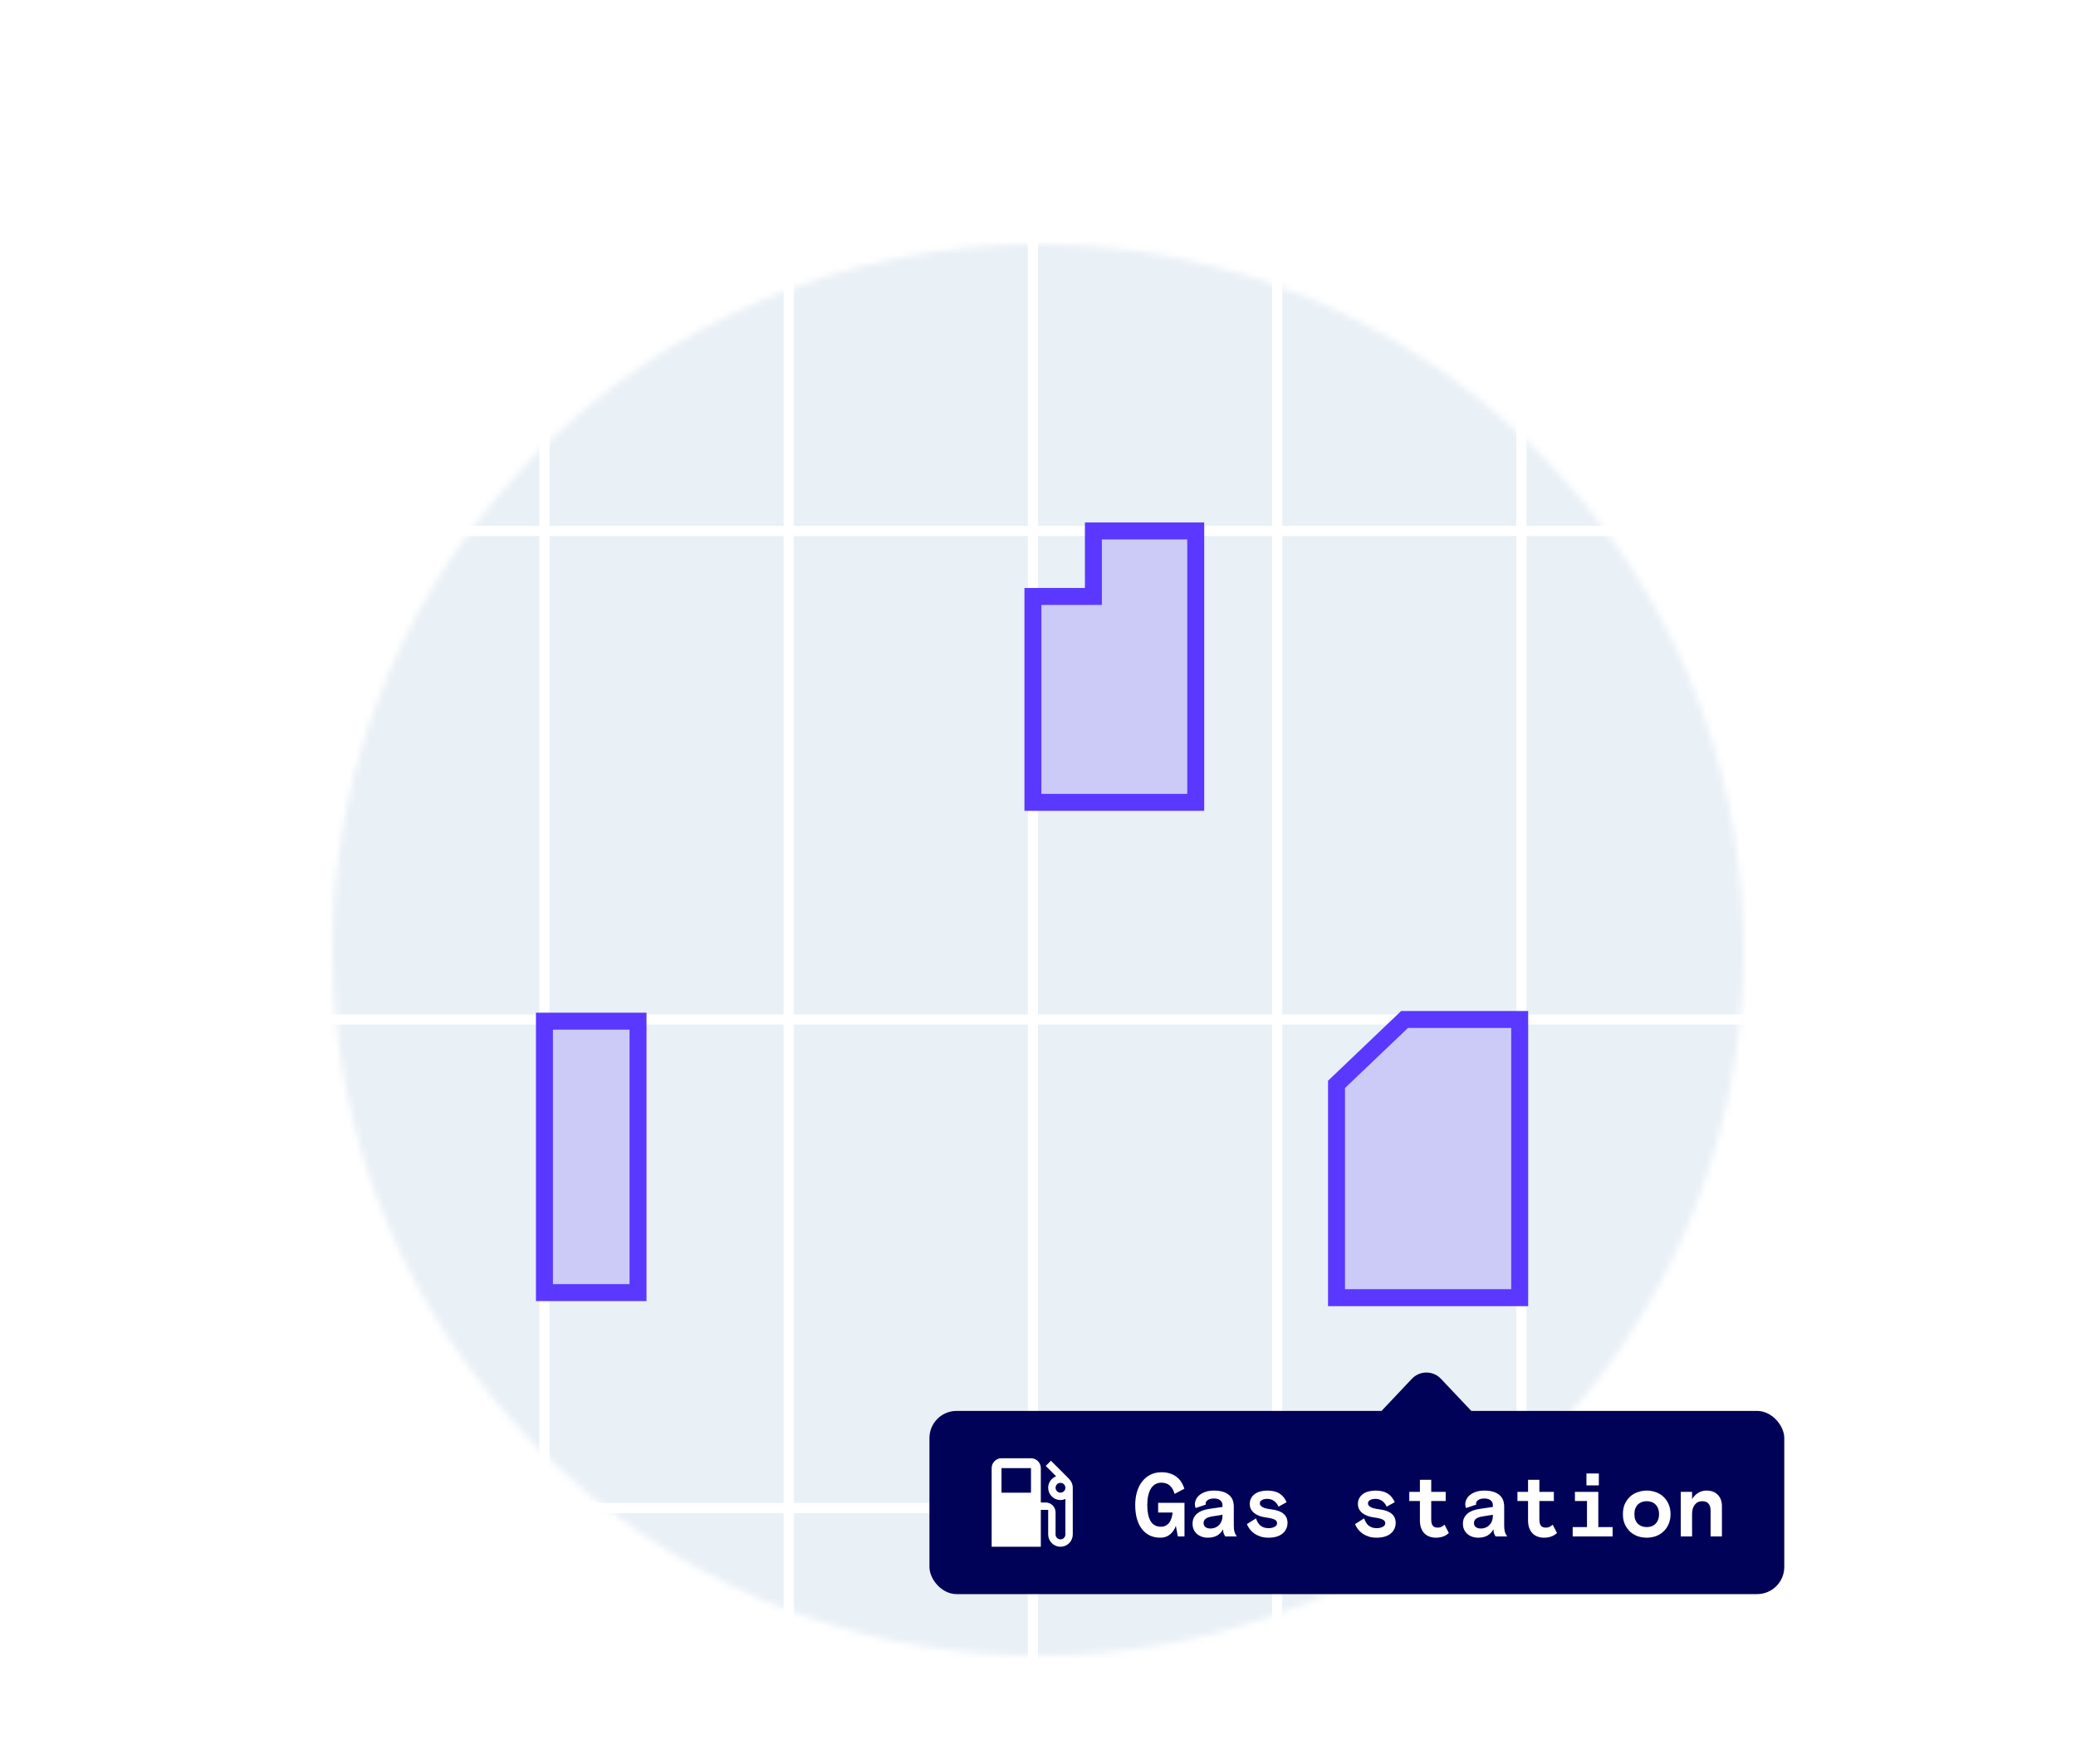
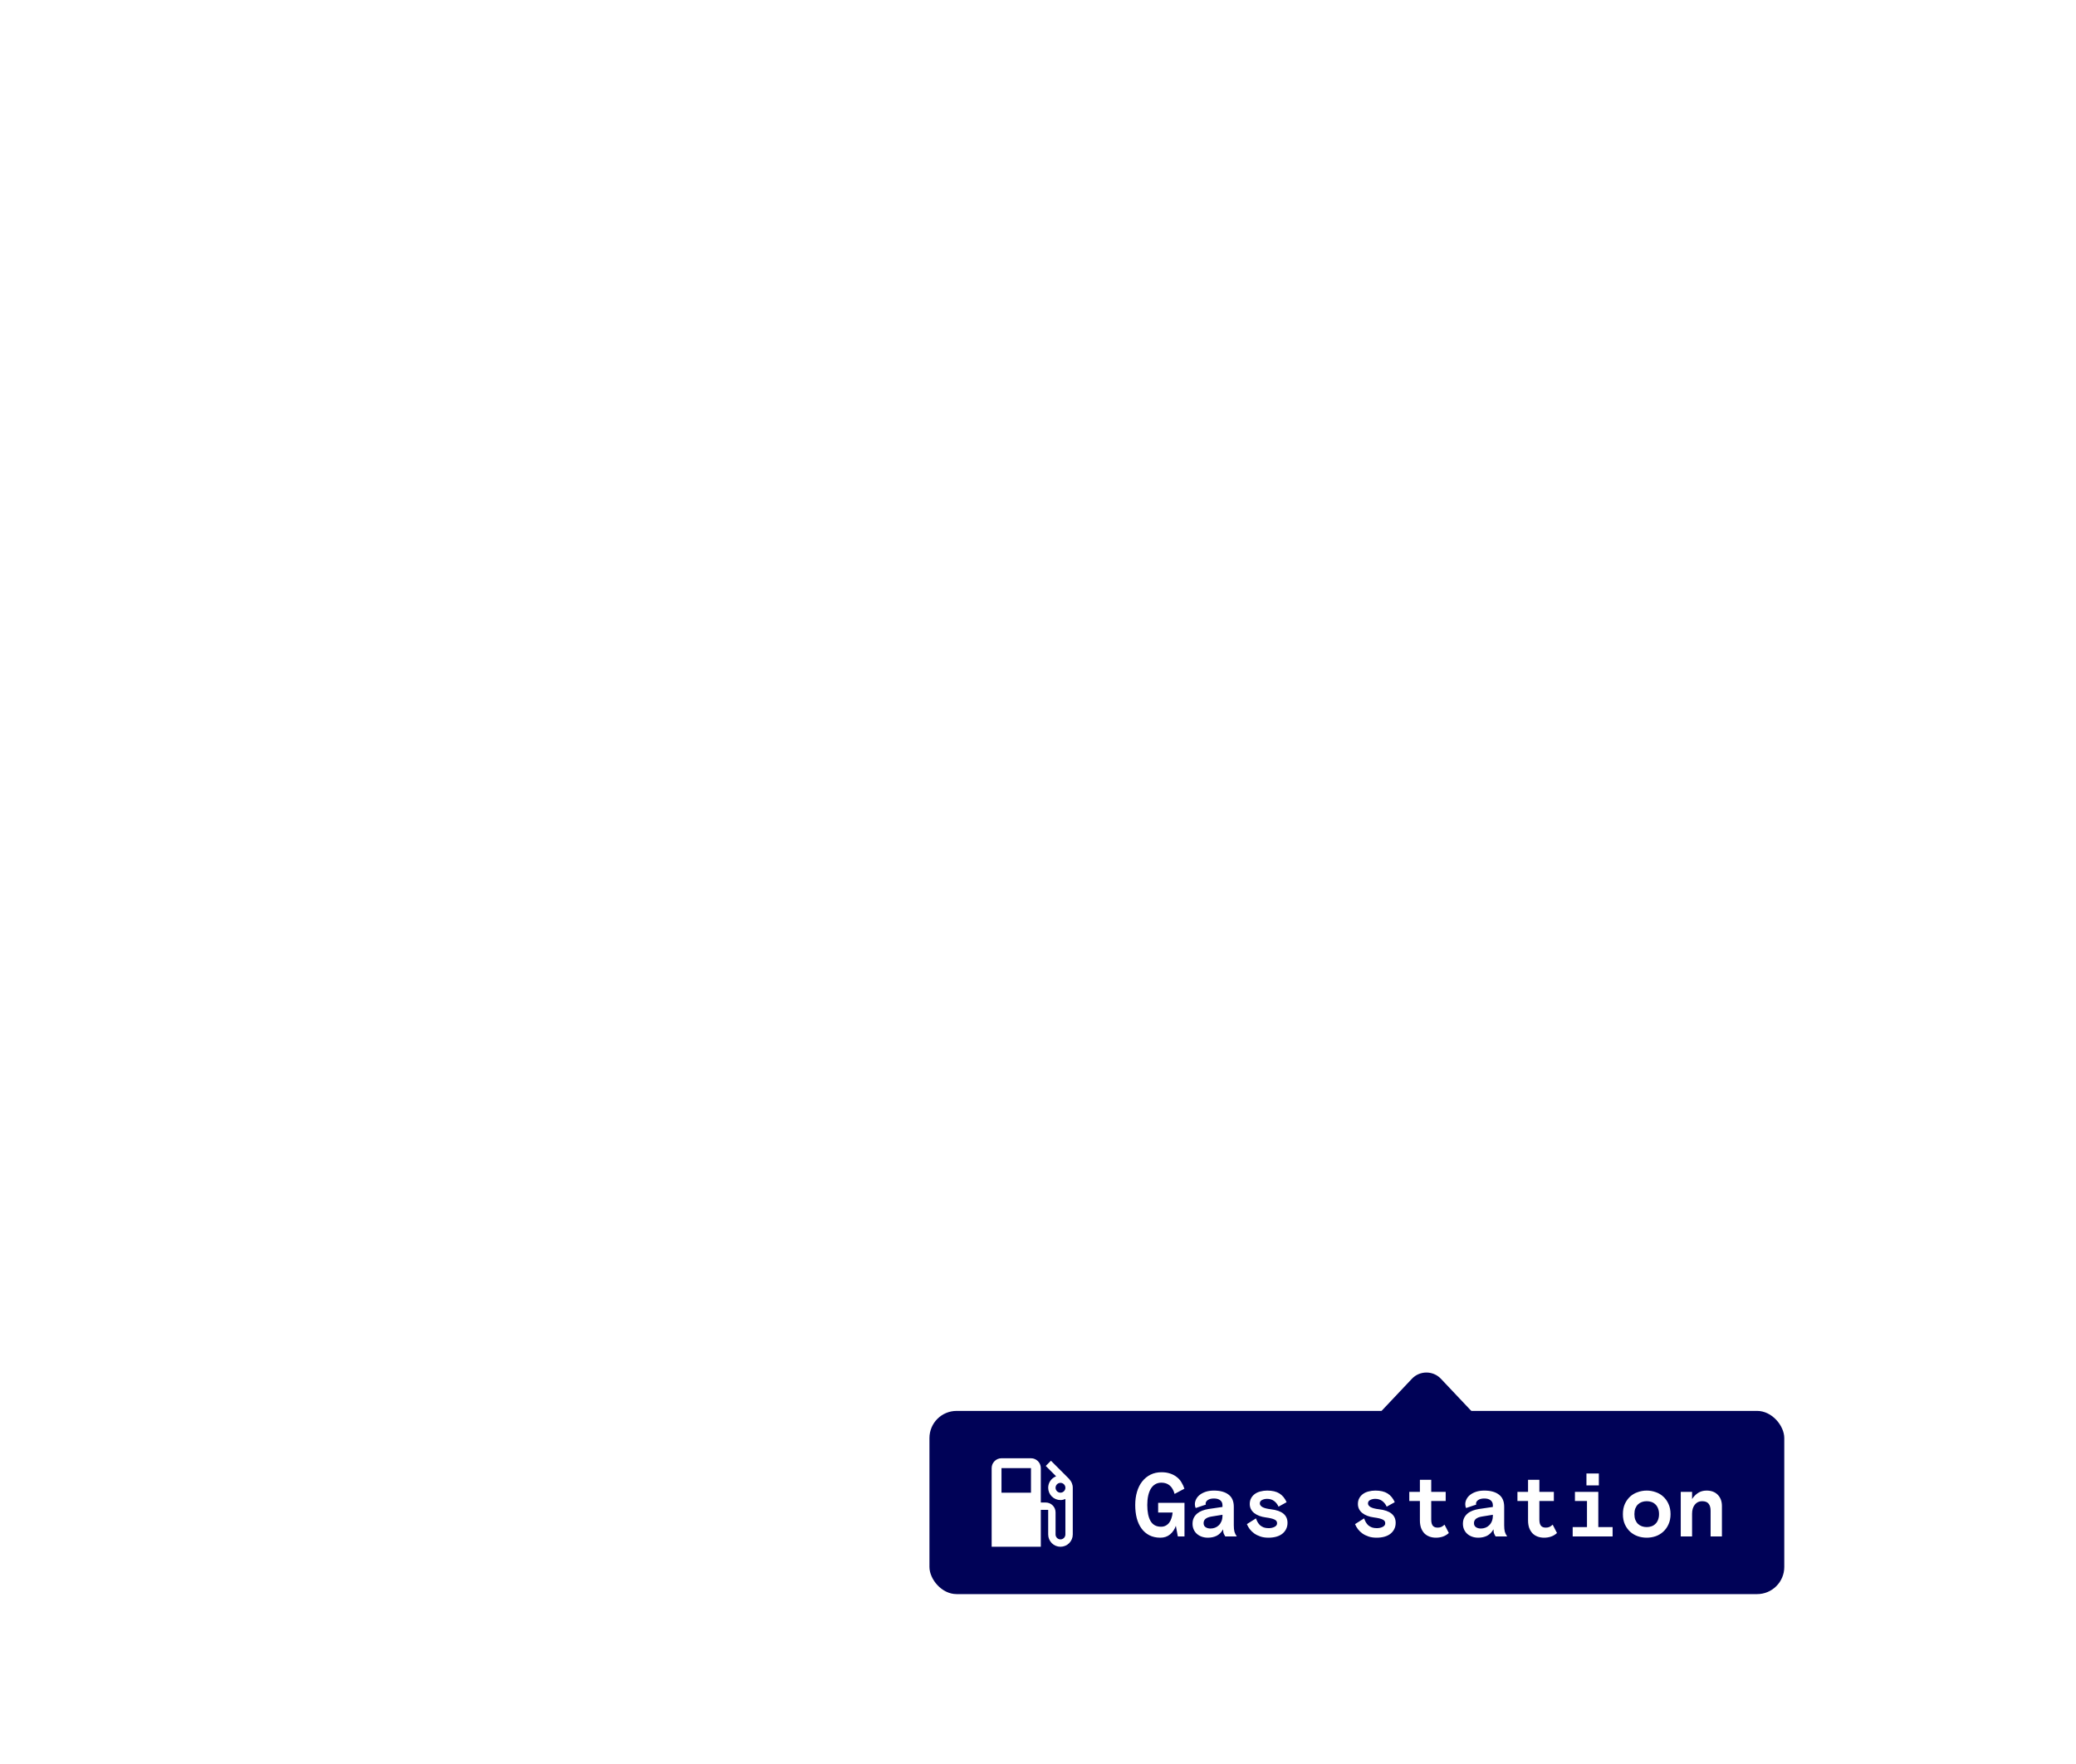
<svg xmlns="http://www.w3.org/2000/svg" width="306" height="260" viewBox="0 0 306 260" fill="none">
  <g filter="url(#filter0_d_0_433)">
    <circle cx="153" cy="130" r="105.25" stroke="white" stroke-width="2.5" />
    <mask id="mask0_0_433" style="mask-type:alpha" maskUnits="userSpaceOnUse" x="49" y="26" width="208" height="208">
-       <circle cx="153" cy="130" r="104" fill="#D9D9D9" />
-     </mask>
+       </mask>
    <g mask="url(#mask0_0_433)">
      <mask id="mask1_0_433" style="mask-type:alpha" maskUnits="userSpaceOnUse" x="9" y="-30" width="288" height="288">
-         <rect x="9" y="-30" width="288" height="288" rx="25" fill="#000257" />
-       </mask>
+         </mask>
      <g mask="url(#mask1_0_433)">
        <rect x="10.25" y="-28.75" width="285.5" height="285.5" rx="23.75" fill="#E9F0F6" stroke="white" stroke-width="2.5" />
        <line x1="80.25" y1="258" x2="80.25" y2="-30" stroke="white" stroke-width="1.5" />
        <line x1="116.25" y1="258" x2="116.25" y2="-30" stroke="white" stroke-width="1.5" />
-         <line x1="152.25" y1="258" x2="152.25" y2="-30" stroke="white" stroke-width="1.5" />
-         <line x1="188.25" y1="258" x2="188.25" y2="-30" stroke="white" stroke-width="1.5" />
        <line x1="224.25" y1="258" x2="224.25" y2="-30" stroke="white" stroke-width="1.5" />
        <line x1="9" y1="68.25" x2="297" y2="68.25" stroke="white" stroke-width="1.5" />
-         <line x1="9" y1="140.25" x2="297" y2="140.25" stroke="white" stroke-width="1.5" />
        <line x1="9" y1="212.25" x2="297" y2="212.25" stroke="white" stroke-width="1.5" />
      </g>
      <path d="M152.25 108.25L176.25 108.25L176.25 68.25L161.164 68.25L161.164 77.905L152.25 77.905L152.25 108.25Z" fill="#5B38FF" fill-opacity="0.2" stroke="#5B38FF" stroke-width="2.5" />
      <path d="M197 181.25L224 181.25L224 140.25L207.029 140.25L197 149.817L197 181.25Z" fill="#5B38FF" fill-opacity="0.2" stroke="#5B38FF" stroke-width="2.5" />
      <rect x="80.25" y="140.5" width="13.795" height="40.005" fill="#5B38FF" fill-opacity="0.2" stroke="#5B38FF" stroke-width="2.5" />
    </g>
    <rect x="137" y="197.939" width="126" height="27" rx="4" fill="#000257" />
    <g clip-path="url(#clip0_0_433)">
      <path d="M157.596 207.983L157.603 207.975L154.908 205.28L154.14 206.048L155.669 207.577C154.987 207.838 154.502 208.49 154.502 209.265C154.502 209.503 154.549 209.739 154.64 209.958C154.731 210.178 154.864 210.378 155.033 210.546C155.372 210.886 155.833 211.077 156.313 211.077C156.574 211.077 156.813 211.019 157.038 210.924V216.149C157.038 216.547 156.712 216.874 156.313 216.874C155.915 216.874 155.589 216.547 155.589 216.149V212.888C155.589 212.091 154.937 211.439 154.14 211.439H153.415V206.367C153.415 205.57 152.763 204.917 151.966 204.917H147.618C146.821 204.917 146.169 205.57 146.169 206.367V217.96H153.415V212.526H154.502V216.149C154.502 216.629 154.693 217.09 155.033 217.43C155.372 217.77 155.833 217.96 156.313 217.96C156.794 217.96 157.255 217.77 157.594 217.43C157.934 217.09 158.125 216.629 158.125 216.149V209.265C158.125 208.765 157.922 208.309 157.596 207.983ZM151.966 209.99H147.618V206.367H151.966V209.99ZM156.313 209.99C155.915 209.99 155.589 209.664 155.589 209.265C155.589 208.867 155.915 208.541 156.313 208.541C156.712 208.541 157.038 208.867 157.038 209.265C157.038 209.664 156.712 209.99 156.313 209.99Z" fill="white" />
    </g>
    <path d="M173.32 214.875C173.144 215.388 172.861 215.807 172.472 216.134C172.084 216.461 171.607 216.624 171.041 216.624C170.423 216.624 169.88 216.505 169.412 216.267C168.952 216.028 168.568 215.697 168.259 215.273C167.95 214.849 167.716 214.341 167.557 213.749C167.406 213.157 167.331 212.508 167.331 211.801C167.331 211.095 167.42 210.446 167.596 209.854C167.773 209.262 168.029 208.754 168.365 208.33C168.7 207.906 169.107 207.575 169.584 207.336C170.061 207.098 170.604 206.978 171.214 206.978C171.699 206.978 172.128 207.045 172.499 207.177C172.87 207.301 173.192 207.473 173.466 207.694C173.74 207.906 173.965 208.162 174.142 208.462C174.327 208.754 174.473 209.068 174.579 209.403L173.135 210.172C172.826 209.068 172.176 208.515 171.187 208.515C170.843 208.515 170.538 208.595 170.273 208.754C170.017 208.904 169.8 209.125 169.624 209.416C169.456 209.699 169.328 210.044 169.239 210.45C169.151 210.847 169.107 211.298 169.107 211.801C169.107 212.808 169.266 213.595 169.584 214.16C169.911 214.725 170.427 215.008 171.134 215.008C171.399 215.008 171.629 214.955 171.823 214.849C172.026 214.743 172.198 214.597 172.34 214.412C172.481 214.226 172.592 214.005 172.671 213.749C172.759 213.493 172.817 213.215 172.843 212.914H170.71V211.483H174.592V216.439H173.612L173.32 214.875ZM180.602 216.439C180.549 216.368 180.483 216.249 180.403 216.081C180.324 215.905 180.284 215.675 180.284 215.392C180.028 215.834 179.71 216.152 179.33 216.346C178.95 216.532 178.522 216.624 178.045 216.624C177.718 216.624 177.418 216.576 177.144 216.479C176.87 216.382 176.631 216.245 176.428 216.068C176.225 215.891 176.066 215.675 175.951 215.419C175.836 215.163 175.779 214.88 175.779 214.571C175.779 214.235 175.841 213.944 175.964 213.696C176.088 213.449 176.256 213.237 176.468 213.06C176.68 212.884 176.927 212.742 177.21 212.636C177.493 212.53 177.797 212.451 178.124 212.398L180.191 212.093V211.841C180.191 211.523 180.081 211.28 179.86 211.112C179.648 210.936 179.339 210.847 178.932 210.847C178.544 210.847 178.243 210.923 178.031 211.073C177.819 211.214 177.713 211.386 177.713 211.589C177.713 211.616 177.713 211.638 177.713 211.656C177.713 211.673 177.722 211.704 177.74 211.748L176.243 212.252C176.163 212.084 176.123 211.899 176.123 211.695C176.123 211.439 176.185 211.192 176.309 210.953C176.433 210.706 176.614 210.49 176.852 210.304C177.091 210.119 177.382 209.969 177.727 209.854C178.08 209.739 178.482 209.681 178.932 209.681C179.86 209.681 180.58 209.88 181.092 210.278C181.605 210.666 181.861 211.263 181.861 212.066V214.809C181.861 215.189 181.892 215.498 181.953 215.737C182.024 215.975 182.139 216.209 182.298 216.439H180.602ZM178.429 215.273C178.659 215.273 178.879 215.233 179.091 215.154C179.303 215.074 179.489 214.955 179.648 214.796C179.816 214.637 179.948 214.438 180.045 214.2C180.143 213.961 180.191 213.683 180.191 213.365V213.246L178.548 213.511C178.186 213.573 177.903 213.683 177.7 213.842C177.506 214.001 177.409 214.213 177.409 214.478C177.409 214.743 177.506 214.942 177.7 215.074C177.895 215.207 178.137 215.273 178.429 215.273ZM185.697 211.576C185.697 211.779 185.821 211.956 186.068 212.106C186.325 212.256 186.744 212.367 187.327 212.437C188.961 212.623 189.778 213.29 189.778 214.438C189.778 214.783 189.708 215.092 189.566 215.366C189.434 215.631 189.244 215.86 188.997 216.055C188.758 216.24 188.467 216.382 188.122 216.479C187.778 216.576 187.393 216.624 186.969 216.624C186.528 216.624 186.135 216.567 185.79 216.452C185.446 216.337 185.141 216.187 184.876 216.002C184.62 215.816 184.399 215.604 184.213 215.366C184.037 215.127 183.895 214.88 183.789 214.624L185.128 213.776C185.198 213.979 185.282 214.169 185.379 214.345C185.485 214.522 185.609 214.677 185.75 214.809C185.901 214.933 186.077 215.034 186.28 215.114C186.484 215.185 186.722 215.22 186.996 215.22C187.323 215.22 187.61 215.158 187.857 215.034C188.113 214.911 188.241 214.73 188.241 214.491C188.241 214.235 188.104 214.05 187.831 213.935C187.557 213.811 187.146 213.714 186.598 213.643C185.865 213.546 185.282 213.325 184.849 212.981C184.425 212.627 184.213 212.186 184.213 211.656C184.213 211.329 184.28 211.046 184.412 210.808C184.545 210.56 184.726 210.353 184.955 210.185C185.185 210.017 185.454 209.893 185.764 209.814C186.082 209.726 186.422 209.681 186.784 209.681C187.535 209.681 188.135 209.823 188.586 210.105C189.036 210.388 189.39 210.817 189.646 211.391L188.453 212.053C188.303 211.709 188.087 211.43 187.804 211.218C187.521 211.006 187.177 210.9 186.771 210.9C186.488 210.9 186.236 210.958 186.015 211.073C185.803 211.179 185.697 211.347 185.697 211.576ZM201.639 211.576C201.639 211.779 201.762 211.956 202.01 212.106C202.266 212.256 202.686 212.367 203.269 212.437C204.903 212.623 205.72 213.29 205.72 214.438C205.72 214.783 205.649 215.092 205.508 215.366C205.375 215.631 205.185 215.86 204.938 216.055C204.7 216.24 204.408 216.382 204.064 216.479C203.719 216.576 203.335 216.624 202.911 216.624C202.469 216.624 202.076 216.567 201.732 216.452C201.387 216.337 201.082 216.187 200.817 216.002C200.561 215.816 200.34 215.604 200.155 215.366C199.978 215.127 199.837 214.88 199.731 214.624L201.069 213.776C201.14 213.979 201.224 214.169 201.321 214.345C201.427 214.522 201.55 214.677 201.692 214.809C201.842 214.933 202.019 215.034 202.222 215.114C202.425 215.185 202.663 215.22 202.937 215.22C203.264 215.22 203.551 215.158 203.799 215.034C204.055 214.911 204.183 214.73 204.183 214.491C204.183 214.235 204.046 214.05 203.772 213.935C203.498 213.811 203.087 213.714 202.54 213.643C201.807 213.546 201.224 213.325 200.791 212.981C200.367 212.627 200.155 212.186 200.155 211.656C200.155 211.329 200.221 211.046 200.354 210.808C200.486 210.56 200.667 210.353 200.897 210.185C201.126 210.017 201.396 209.893 201.705 209.814C202.023 209.726 202.363 209.681 202.725 209.681C203.476 209.681 204.077 209.823 204.527 210.105C204.978 210.388 205.331 210.817 205.587 211.391L204.395 212.053C204.245 211.709 204.028 211.43 203.746 211.218C203.463 211.006 203.118 210.9 202.712 210.9C202.429 210.9 202.178 210.958 201.957 211.073C201.745 211.179 201.639 211.347 201.639 211.576ZM207.728 209.867H209.292V208.091H210.961V209.867H213.094V211.218H210.961V213.961C210.961 214.209 210.988 214.412 211.041 214.571C211.094 214.721 211.164 214.84 211.253 214.928C211.35 215.008 211.456 215.065 211.571 215.101C211.685 215.127 211.809 215.14 211.942 215.14C212.127 215.14 212.299 215.105 212.458 215.034C212.617 214.955 212.772 214.845 212.922 214.703L213.558 215.935C213.284 216.183 212.988 216.359 212.67 216.465C212.352 216.571 212.017 216.624 211.663 216.624C211.319 216.624 211.001 216.571 210.709 216.465C210.418 216.359 210.166 216.2 209.954 215.988C209.751 215.776 209.587 215.511 209.464 215.193C209.349 214.867 209.292 214.491 209.292 214.067V211.218H207.728V209.867ZM220.455 216.439C220.402 216.368 220.336 216.249 220.257 216.081C220.177 215.905 220.137 215.675 220.137 215.392C219.881 215.834 219.563 216.152 219.183 216.346C218.804 216.532 218.375 216.624 217.898 216.624C217.571 216.624 217.271 216.576 216.997 216.479C216.723 216.382 216.485 216.245 216.282 216.068C216.079 215.891 215.92 215.675 215.805 215.419C215.69 215.163 215.632 214.88 215.632 214.571C215.632 214.235 215.694 213.944 215.818 213.696C215.942 213.449 216.109 213.237 216.321 213.06C216.533 212.884 216.781 212.742 217.063 212.636C217.346 212.53 217.651 212.451 217.978 212.398L220.045 212.093V211.841C220.045 211.523 219.934 211.28 219.713 211.112C219.501 210.936 219.192 210.847 218.786 210.847C218.397 210.847 218.097 210.923 217.885 211.073C217.673 211.214 217.567 211.386 217.567 211.589C217.567 211.616 217.567 211.638 217.567 211.656C217.567 211.673 217.576 211.704 217.593 211.748L216.096 212.252C216.017 212.084 215.977 211.899 215.977 211.695C215.977 211.439 216.039 211.192 216.162 210.953C216.286 210.706 216.467 210.49 216.706 210.304C216.944 210.119 217.236 209.969 217.58 209.854C217.934 209.739 218.335 209.681 218.786 209.681C219.713 209.681 220.433 209.88 220.946 210.278C221.458 210.666 221.714 211.263 221.714 212.066V214.809C221.714 215.189 221.745 215.498 221.807 215.737C221.878 215.975 221.992 216.209 222.151 216.439H220.455ZM218.282 215.273C218.512 215.273 218.733 215.233 218.945 215.154C219.157 215.074 219.342 214.955 219.501 214.796C219.669 214.637 219.802 214.438 219.899 214.2C219.996 213.961 220.045 213.683 220.045 213.365V213.246L218.402 213.511C218.04 213.573 217.757 213.683 217.554 213.842C217.359 214.001 217.262 214.213 217.262 214.478C217.262 214.743 217.359 214.942 217.554 215.074C217.748 215.207 217.991 215.273 218.282 215.273ZM223.669 209.867H225.233V208.091H226.902V209.867H229.036V211.218H226.902V213.961C226.902 214.209 226.929 214.412 226.982 214.571C227.035 214.721 227.106 214.84 227.194 214.928C227.291 215.008 227.397 215.065 227.512 215.101C227.627 215.127 227.75 215.14 227.883 215.14C228.068 215.14 228.241 215.105 228.4 215.034C228.559 214.955 228.713 214.845 228.863 214.703L229.499 215.935C229.226 216.183 228.93 216.359 228.612 216.465C228.294 216.571 227.958 216.624 227.605 216.624C227.26 216.624 226.942 216.571 226.651 216.465C226.359 216.359 226.107 216.2 225.895 215.988C225.692 215.776 225.529 215.511 225.405 215.193C225.29 214.867 225.233 214.491 225.233 214.067V211.218H223.669V209.867ZM232.144 209.867H235.589V215.061H237.695V216.439H231.812V215.061H233.919V211.218H232.144V209.867ZM233.84 207.164H235.668V208.913H233.84V207.164ZM246.236 213.153C246.236 213.727 246.134 214.231 245.931 214.663C245.737 215.096 245.476 215.458 245.149 215.75C244.831 216.041 244.46 216.262 244.036 216.412C243.612 216.554 243.175 216.624 242.725 216.624C242.274 216.624 241.837 216.554 241.413 216.412C240.989 216.262 240.613 216.041 240.287 215.75C239.969 215.458 239.708 215.096 239.505 214.663C239.31 214.231 239.213 213.727 239.213 213.153C239.213 212.579 239.31 212.075 239.505 211.642C239.708 211.21 239.969 210.847 240.287 210.556C240.613 210.264 240.989 210.048 241.413 209.907C241.837 209.757 242.274 209.681 242.725 209.681C243.175 209.681 243.612 209.757 244.036 209.907C244.46 210.048 244.831 210.264 245.149 210.556C245.476 210.847 245.737 211.21 245.931 211.642C246.134 212.075 246.236 212.579 246.236 213.153ZM242.725 215.061C242.981 215.061 243.219 215.021 243.44 214.942C243.661 214.862 243.851 214.743 244.01 214.584C244.178 214.425 244.306 214.226 244.394 213.988C244.491 213.749 244.54 213.471 244.54 213.153C244.54 212.835 244.491 212.557 244.394 212.318C244.306 212.08 244.178 211.881 244.01 211.722C243.851 211.563 243.661 211.444 243.44 211.364C243.219 211.285 242.981 211.245 242.725 211.245C242.468 211.245 242.23 211.285 242.009 211.364C241.788 211.444 241.594 211.563 241.426 211.722C241.267 211.881 241.139 212.08 241.042 212.318C240.953 212.557 240.909 212.835 240.909 213.153C240.909 213.471 240.953 213.749 241.042 213.988C241.139 214.226 241.267 214.425 241.426 214.584C241.594 214.743 241.788 214.862 242.009 214.942C242.23 215.021 242.468 215.061 242.725 215.061ZM253.809 216.439H252.14V212.649C252.14 212.199 252.042 211.854 251.848 211.616C251.654 211.369 251.331 211.245 250.881 211.245C250.439 211.245 250.081 211.417 249.808 211.762C249.543 212.097 249.41 212.543 249.41 213.1V216.439H247.741V209.867H249.41V210.927C249.657 210.547 249.953 210.247 250.298 210.026C250.651 209.796 251.066 209.681 251.543 209.681C252.25 209.681 252.802 209.889 253.2 210.304C253.606 210.719 253.809 211.271 253.809 211.96V216.439Z" fill="white" />
    <path d="M208.111 193.205C209.273 191.975 211.23 191.975 212.392 193.205L217.035 198.119C218.809 199.997 217.478 203.086 214.894 203.086L205.609 203.086C203.025 203.086 201.694 199.997 203.468 198.119L208.111 193.205Z" fill="#000257" />
  </g>
  <defs>
    <filter id="filter0_d_0_433" x="-20" y="-10" width="346" height="300" filterUnits="userSpaceOnUse" color-interpolation-filters="sRGB">
      <feFlood flood-opacity="0" result="BackgroundImageFix" />
      <feColorMatrix in="SourceAlpha" type="matrix" values="0 0 0 0 0 0 0 0 0 0 0 0 0 0 0 0 0 0 127 0" result="hardAlpha" />
      <feOffset dy="10" />
      <feGaussianBlur stdDeviation="10" />
      <feColorMatrix type="matrix" values="0 0 0 0 0.02 0 0 0 0 0.09 0 0 0 0 0.137 0 0 0 0.1 0" />
      <feBlend mode="normal" in2="BackgroundImageFix" result="effect1_dropShadow_0_433" />
      <feBlend mode="normal" in="SourceGraphic" in2="effect1_dropShadow_0_433" result="shape" />
    </filter>
    <clipPath id="clip0_0_433">
      <rect width="14" height="14" fill="white" transform="translate(145 204.439)" />
    </clipPath>
  </defs>
</svg>